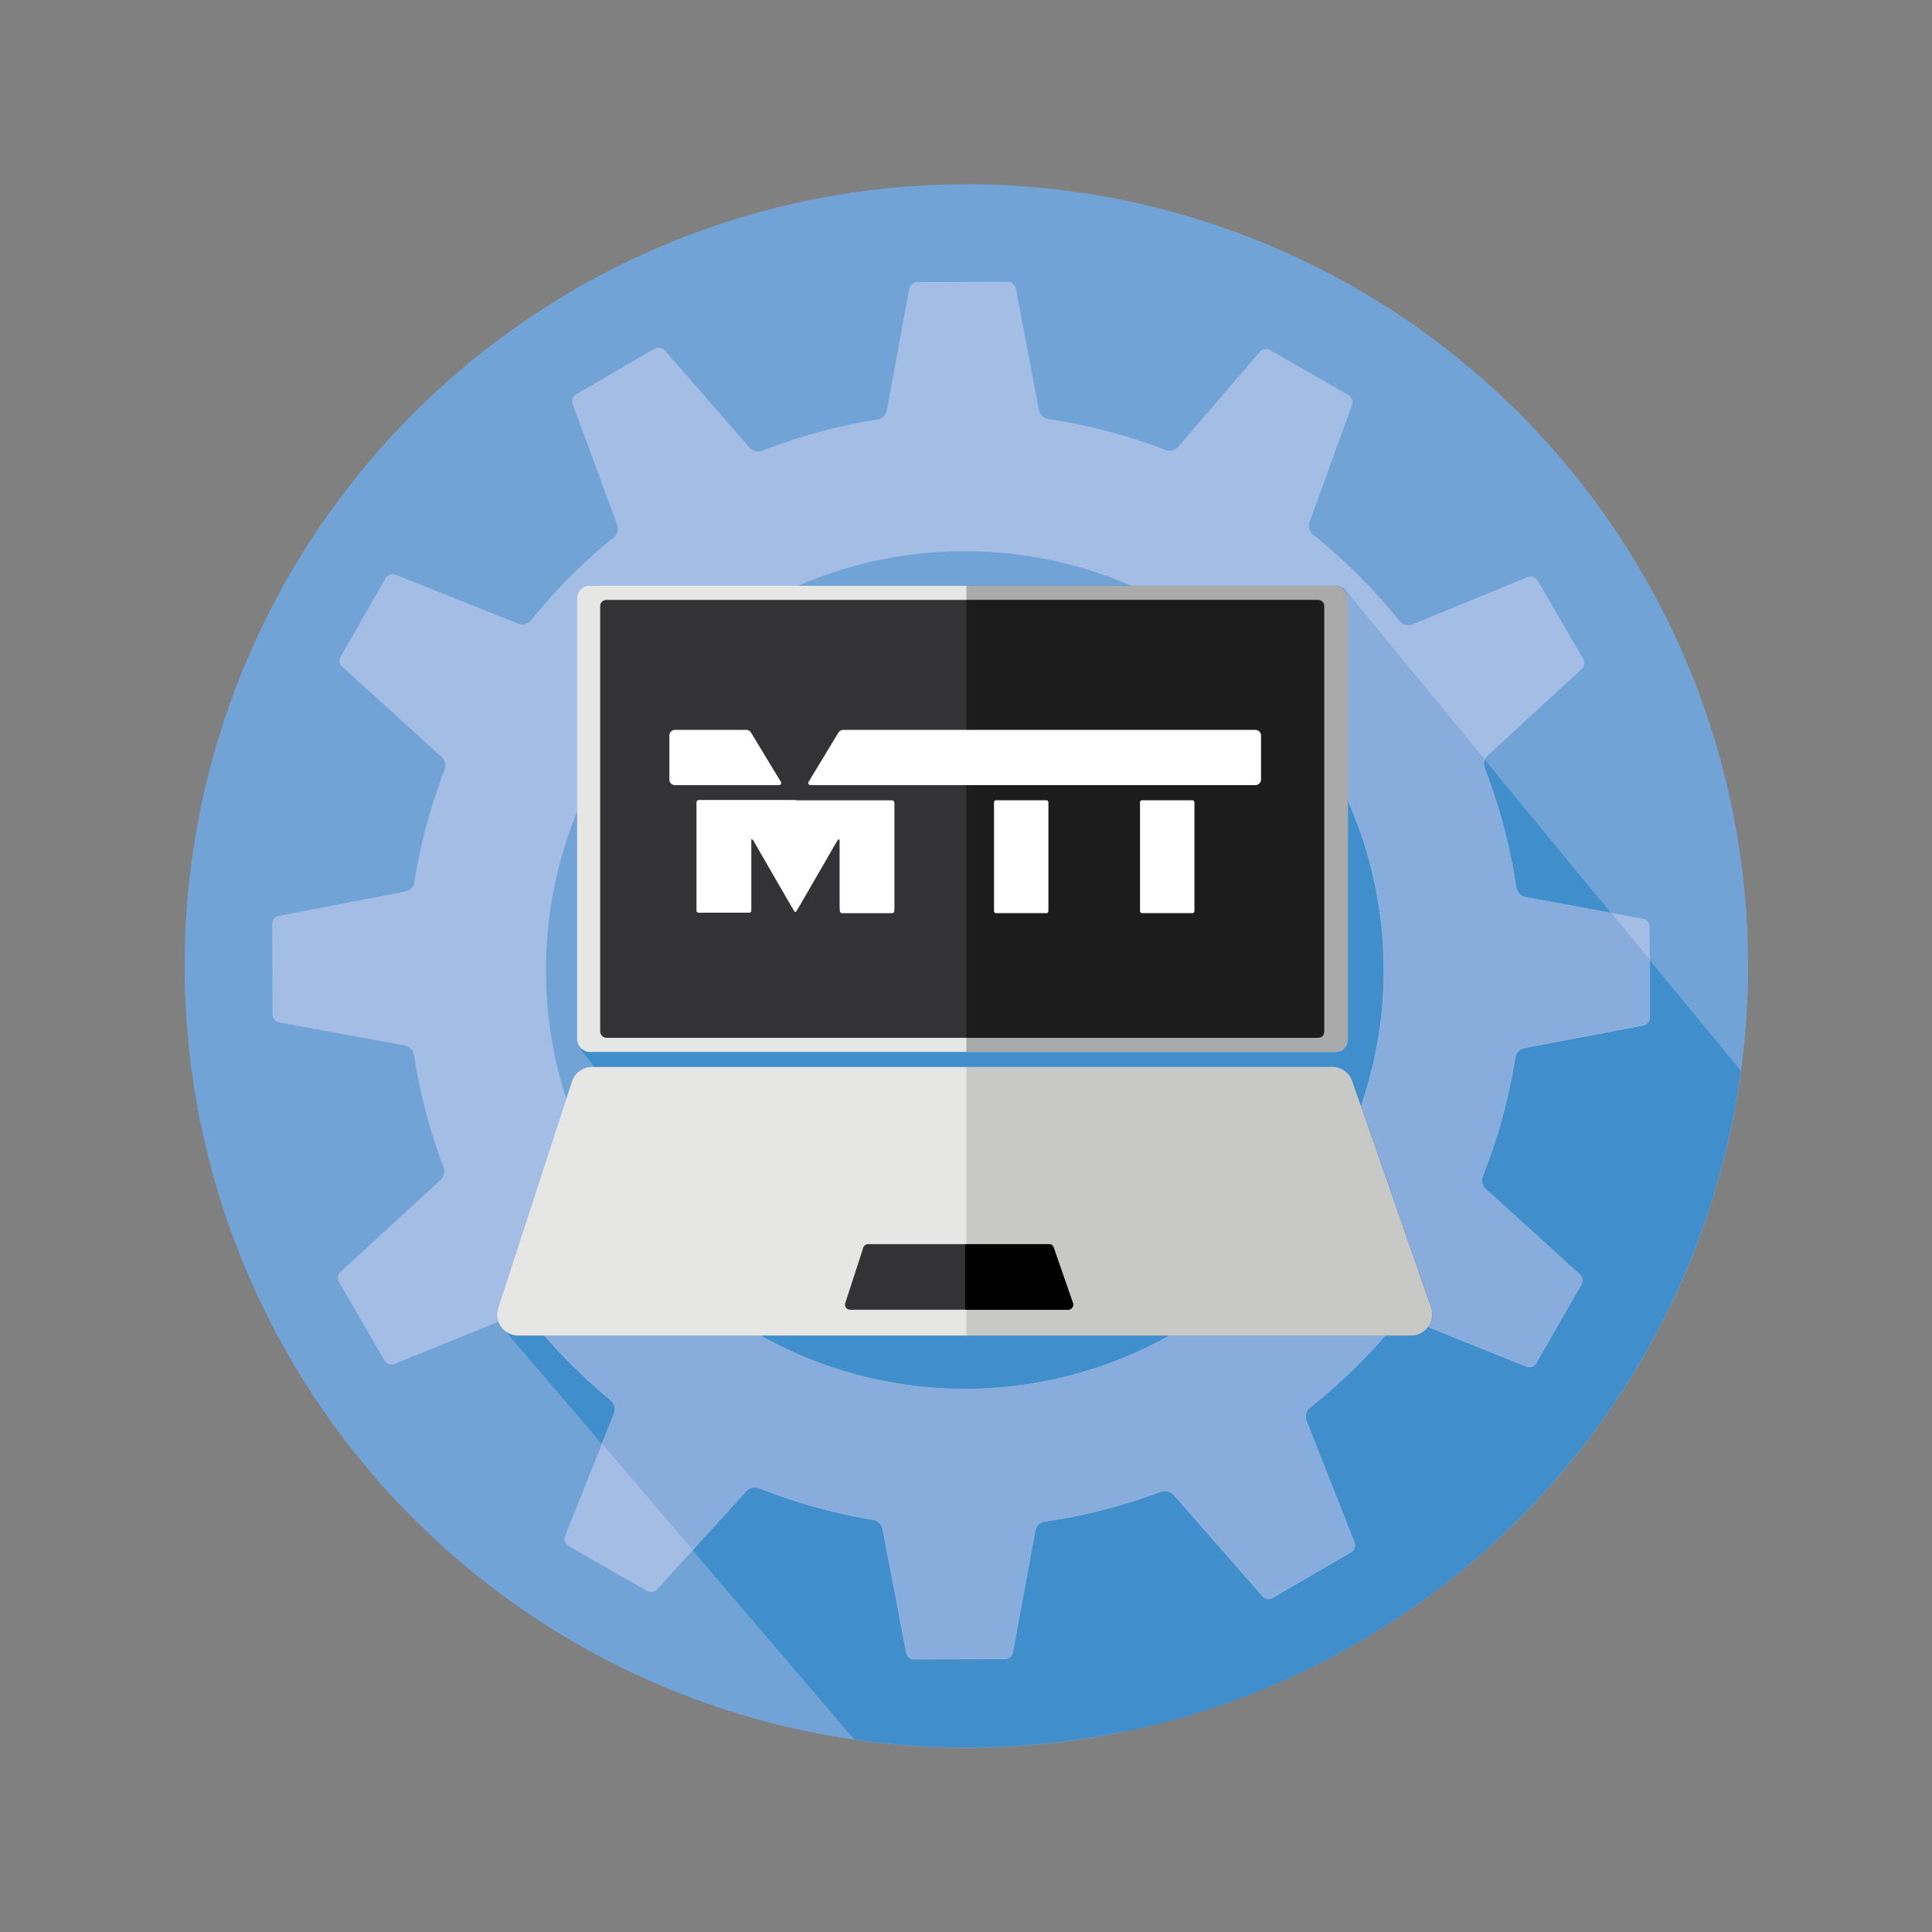
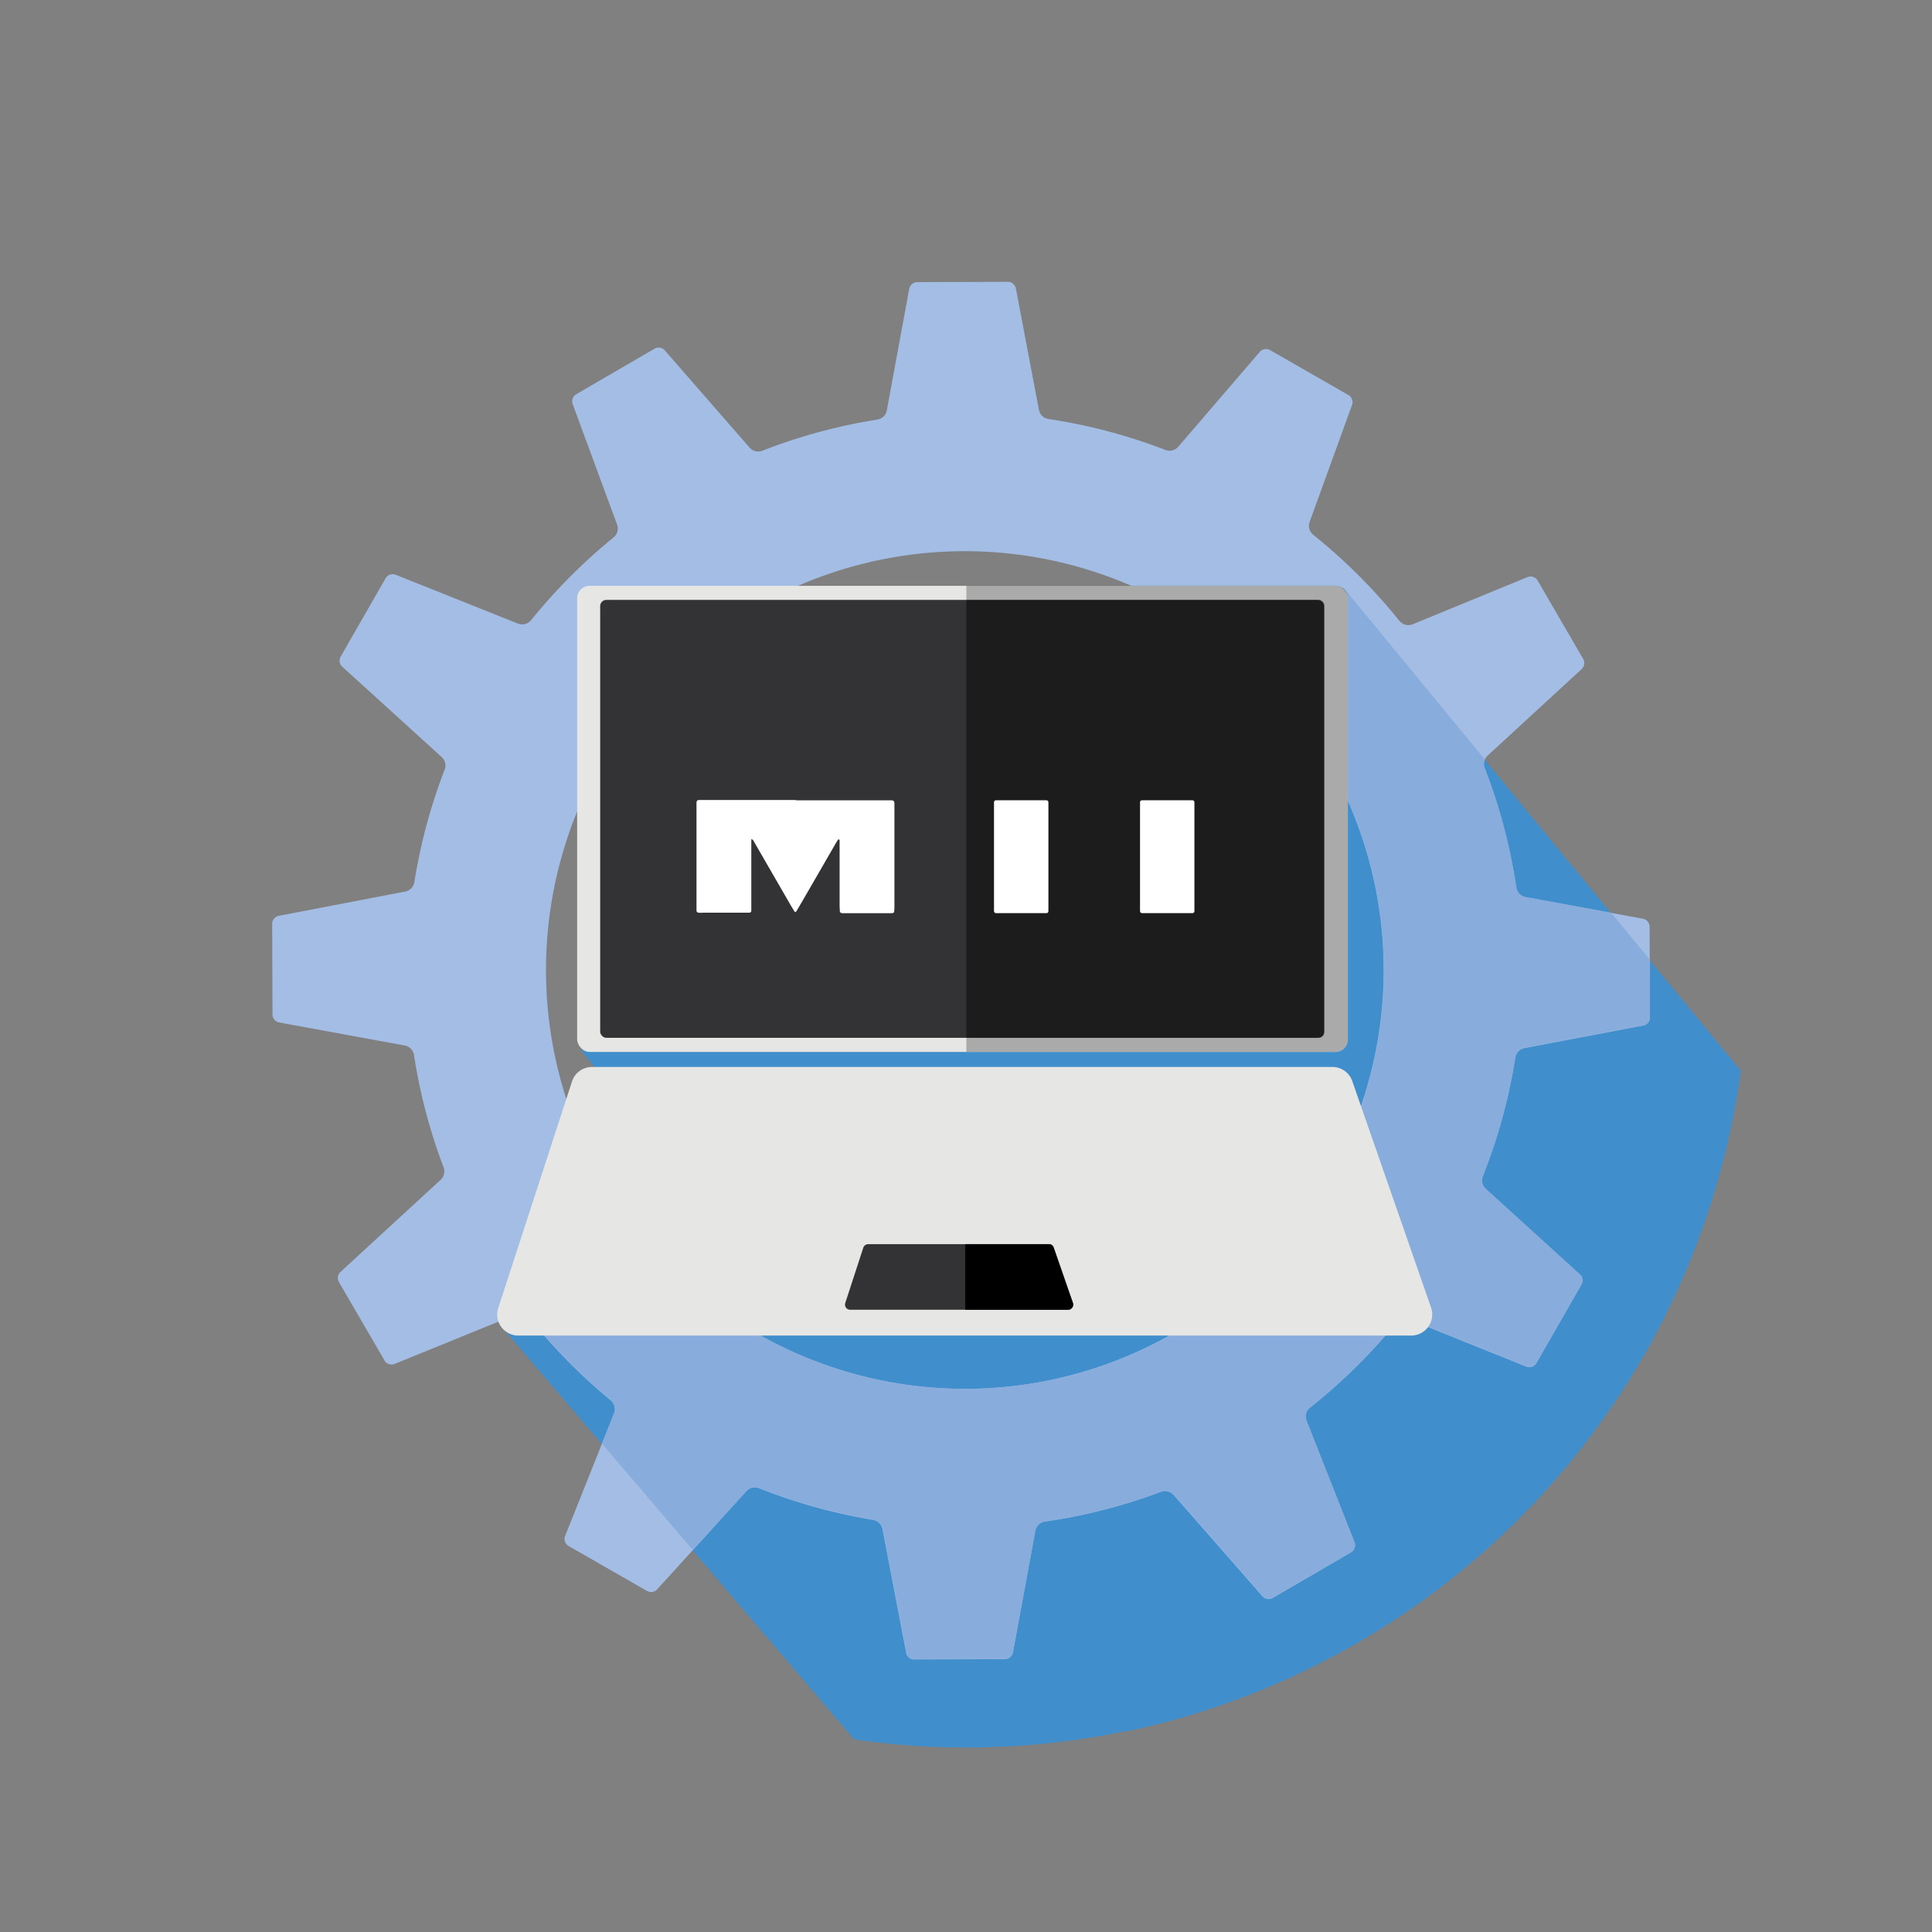
<svg xmlns="http://www.w3.org/2000/svg" width="419.44" height="419.44" version="1.1" viewBox="0 0 419.44 419.44">
  <rect x="0" y="0" width="419.44" height="419.44" fill="#808080" stroke="none" />
  <defs>
    <style>.cls-1{fill:#fff;}.cls-2{fill:#e6e6e5;}.cls-3{fill:#f9b233;}.cls-4{fill:#fccb7a;}.cls-5{fill:#333335;}.cls-6{fill:#f39200;}.cls-7{fill:#f9b55c;}.cls-8{opacity:0.26;}.cls-9{opacity:0.13;}.cls-10{fill:#72a3d7;}.cls-11{fill:#a3bde4;}.cls-12{fill:#408fcc;}.cls-13{fill:#88addc;}</style>
  </defs>
  <g id="Freddo_Ombre" transform="translate(-1240.2 -69.55)">
-     <circle class="cls-10" cx="1450" cy="279.27" r="169.72" />
    <path class="cls-12" transform="translate(-6239.5,-6659.5)" d="m7771.2 6856.6-165.35 100.42 118.45 147.91a169.84 169.84 0 0 0 133.3-143.37z" />
    <path class="cls-12" transform="translate(-6239.5,-6659.5)" d="m7857.6 6961.5-86.4-104.94-182.93 160.14 76.89 90a170.17 170.17 0 0 0 24.25 1.73c85.96 0.03 157-64.04 168.19-146.93z" />
    <path class="cls-11" transform="translate(-6239.5,-6659.5)" d="m7837.9 6949.9-0.07-19.65a1.8 1.8 0 0 0-1.46-1.75l-25.52-4.68a2.5 2.5 0 0 1-2-2.09 120.07 120.07 0 0 0-6.84-25.86 2.49 2.49 0 0 1 0.62-2.74l20.45-18.82a1.79 1.79 0 0 0 0.33-2.21l-9.88-17a1.78 1.78 0 0 0-2.21-0.76l-24.92 10.24a2.49 2.49 0 0 1-2.89-0.75 121.82 121.82 0 0 0-18.7-18.67 2.48 2.48 0 0 1-0.79-2.79l9.21-25.4a1.79 1.79 0 0 0-0.79-2.16l-17-9.75a1.79 1.79 0 0 0-2.24 0.38l-17.7 20.6a2.51 2.51 0 0 1-2.8 0.69 119.33 119.33 0 0 0-25.37-6.71 2.49 2.49 0 0 1-2.08-2l-5-26.34a1.8 1.8 0 0 0-1.76-1.45l-19.65 0.07a1.8 1.8 0 0 0-1.75 1.46l-4.86 26.38a2.48 2.48 0 0 1-2.07 2 120.12 120.12 0 0 0-24.94 6.76 2.49 2.49 0 0 1-2.79-0.68l-18.4-21.1a1.78 1.78 0 0 0-2.23-0.37l-17 9.89a1.78 1.78 0 0 0-0.77 2.15l9.64 26.15a2.49 2.49 0 0 1-0.77 2.79 121.78 121.78 0 0 0-17.88 17.94 2.49 2.49 0 0 1-2.87 0.76l-26.54-10.6a1.79 1.79 0 0 0-2.2 0.77l-9.75 17a1.77 1.77 0 0 0 0.35 2.2l21.58 19.61a2.49 2.49 0 0 1 0.64 2.74 120 120 0 0 0-6.57 24.39 2.49 2.49 0 0 1-2 2.07l-27.42 5.27a1.77 1.77 0 0 0-1.45 1.75l0.07 19.66a1.8 1.8 0 0 0 1.46 1.74l27.26 5a2.49 2.49 0 0 1 2 2.08 120.09 120.09 0 0 0 6.42 24.36 2.5 2.5 0 0 1-0.64 2.72l-21.74 20a1.79 1.79 0 0 0-0.33 2.21l9.88 17a1.78 1.78 0 0 0 2.21 0.76l26.39-10.74a2.49 2.49 0 0 1 2.88 0.76 121.5 121.5 0 0 0 17.62 17.87 2.5 2.5 0 0 1 0.74 2.85l-10.62 26.6a1.77 1.77 0 0 0 0.77 2.2l17 9.75a1.78 1.78 0 0 0 2.2-0.34l19.38-21.33a2.5 2.5 0 0 1 2.77-0.64 119.85 119.85 0 0 0 24.73 6.88 2.47 2.47 0 0 1 2.05 2l5.14 26.86a1.78 1.78 0 0 0 1.76 1.44l19.65-0.07a1.79 1.79 0 0 0 1.75-1.46l4.86-26.4a2.5 2.5 0 0 1 2.11-2 120.1 120.1 0 0 0 25.18-6.47 2.51 2.51 0 0 1 2.76 0.68l19.28 22a1.78 1.78 0 0 0 2.24 0.36l16.95-9.87a1.78 1.78 0 0 0 0.76-2.19l-10.41-26.39a2.49 2.49 0 0 1 0.79-2.87 121.6 121.6 0 0 0 18.68-18.38 2.48 2.48 0 0 1 2.86-0.75l25.39 10.22a1.77 1.77 0 0 0 2.21-0.76l9.75-17a1.78 1.78 0 0 0-0.34-2.2l-20.43-18.57a2.5 2.5 0 0 1-0.63-2.77 120 120 0 0 0 7.05-25.76 2.51 2.51 0 0 1 2-2.07l25.76-4.9a1.78 1.78 0 0 0 1.49-1.8zm-57.92-14.86a90.93 90.93 0 1 1-86.87-86.24 91 91 0 0 1 86.87 86.24z" />
    <path class="cls-13" transform="translate(-6239.5,-6659.5)" d="m7813.3 7024.9 9.75-17a1.78 1.78 0 0 0-0.34-2.2l-20.43-18.57a2.5 2.5 0 0 1-0.63-2.77 120 120 0 0 0 7.05-25.76 2.51 2.51 0 0 1 2-2.07l25.76-4.9a1.78 1.78 0 0 0 1.45-1.76v-12.42l-8.43-10.25-18.57-3.41a2.5 2.5 0 0 1-2-2.09 120.07 120.07 0 0 0-6.84-25.86 2.5 2.5 0 0 1 0-1.9l-30.75-37.35-19.58 17.14a90.86 90.86 0 1 1-136.13 119.17l-25.33 22.07 1.5-0.61a2.49 2.49 0 0 1 2.88 0.76 121.5 121.5 0 0 0 17.62 17.87 2.5 2.5 0 0 1 0.74 2.85l-2.64 6.62 19.74 23.11 11.67-12.85a2.48 2.48 0 0 1 2.77-0.63 120.46 120.46 0 0 0 24.73 6.87 2.47 2.47 0 0 1 2.05 2l5.14 26.86a1.78 1.78 0 0 0 1.76 1.44l19.65-0.07a1.79 1.79 0 0 0 1.75-1.46l4.86-26.4a2.5 2.5 0 0 1 2.11-2 120.1 120.1 0 0 0 25.18-6.47 2.51 2.51 0 0 1 2.76 0.68l19.28 22a1.78 1.78 0 0 0 2.24 0.36l16.95-9.87a1.78 1.78 0 0 0 0.76-2.19l-10.41-26.39a2.49 2.49 0 0 1 0.79-2.87 121.6 121.6 0 0 0 18.68-18.38 2.48 2.48 0 0 1 2.86-0.75l25.39 10.22a1.77 1.77 0 0 0 2.21-0.77z" />
    <rect class="cls-2" x="1365.5" y="196.73" width="167.32" height="101.2" rx="2.71" />
    <rect class="cls-5" x="1370.5" y="199.79" width="157.18" height="95.07" rx="1.33" />
    <path class="cls-2" transform="translate(-6239.5,-6659.5)" d="m7786.1 7019h-193.88a4.56 4.56 0 0 1-4.34-6l16-49.16a4.56 4.56 0 0 1 4.34-3.15h160.74a4.57 4.57 0 0 1 4.32 3.07l17.1 49.16a4.57 4.57 0 0 1-4.28 6.08z" />
    <path class="cls-5" transform="translate(-6239.5,-6659.5)" d="m7711.6 7013.4h-47.33a1.12 1.12 0 0 1-1.06-1.47l3.91-12a1.12 1.12 0 0 1 1.06-0.77h39.24a1.12 1.12 0 0 1 1.06 0.75l4.17 12a1.11 1.11 0 0 1-1.05 1.49z" />
    <path class="cls-1" transform="translate(-6239.5,-6659.5)" d="m7652.4 6902.8h19.45 1.35c0.45 0 0.66 0.13 0.68 0.74v22.16c0 0.45 0 0.9-0.07 1.35 0 0.07-0.12 0.17-0.21 0.2a1.61 1.61 0 0 1-0.44 0.05h-10.4a1.12 1.12 0 0 1-0.45-0.05 0.53 0.53 0 0 1-0.28-0.29c0-0.45-0.05-0.91-0.05-1.36v-12.81-1.35c0-0.06-0.12-0.12-0.2-0.16s-0.1 0-0.12 0.06c-0.17 0.25-0.34 0.49-0.49 0.75q-3.91 6.78-7.84 13.56c-0.25 0.44-0.51 0.86-0.77 1.29a0.25 0.25 0 0 1-0.38 0l-0.7-1.16-7.91-13.69c-0.17-0.29-0.28-0.64-0.61-0.82-0.09-0.05-0.14-0.05-0.15 0v1.05 13.11 1.36a0.42 0.42 0 0 1-0.35 0.4h-1-8.83c-0.44 0-0.87 0.06-1.3 0a0.49 0.49 0 0 1-0.42-0.37v-0.9-22-0.6c0-0.37 0.19-0.58 0.53-0.59h21.09z" />
    <path transform="translate(-6239.5,-6659.5)" d="m7708.4 6999.8a1 1 0 0 0-1.07-0.64h-18.08v14.24h22.29a1.12 1.12 0 0 0 1.06-1.5z" />
    <path class="cls-8" transform="translate(-6239.5,-6659.5)" d="m7766.1 6859.3h-76.61v95.07h76.61a1.14 1.14 0 0 0 1.13-1.13v-92.81a1.14 1.14 0 0 0-1.13-1.13z" />
    <path class="cls-8" transform="translate(-6239.5,-6659.5)" d="m7769.6 6856.2h-80.1v101.2h80.1a2.71 2.71 0 0 0 2.71-2.71v-95.78a2.71 2.71 0 0 0-2.71-2.71z" />
-     <path class="cls-9" transform="translate(-6239.5,-6659.5)" d="m7773.4 6963.8a4.57 4.57 0 0 0-4.32-3.07h-79.56v58.3h96.66a4.57 4.57 0 0 0 4.32-6.07z" />
-     <path class="cls-1" transform="translate(-6239.5,-6659.5)" d="m7752.3 6899.5h-96.67a0.46 0.46 0 0 1-0.39-0.7l6.48-10.7a1.2 1.2 0 0 1 1-0.59h89.54a1.22 1.22 0 0 1 1.21 1.22v9.55a1.22 1.22 0 0 1-1.17 1.22z" />
-     <path class="cls-1" transform="translate(-6239.5,-6659.5)" d="m7626.2 6899.5h22.64a0.46 0.46 0 0 0 0.39-0.7l-6.48-10.7a1.2 1.2 0 0 0-1-0.59h-15.51a1.22 1.22 0 0 0-1.22 1.22v9.55a1.22 1.22 0 0 0 1.18 1.22z" />
    <rect class="cls-1" x="1456" y="243.29" width="11.81" height="24.5" rx=".41" />
    <rect class="cls-1" x="1487.7" y="243.29" width="11.81" height="24.5" rx=".41" />
  </g>
</svg>